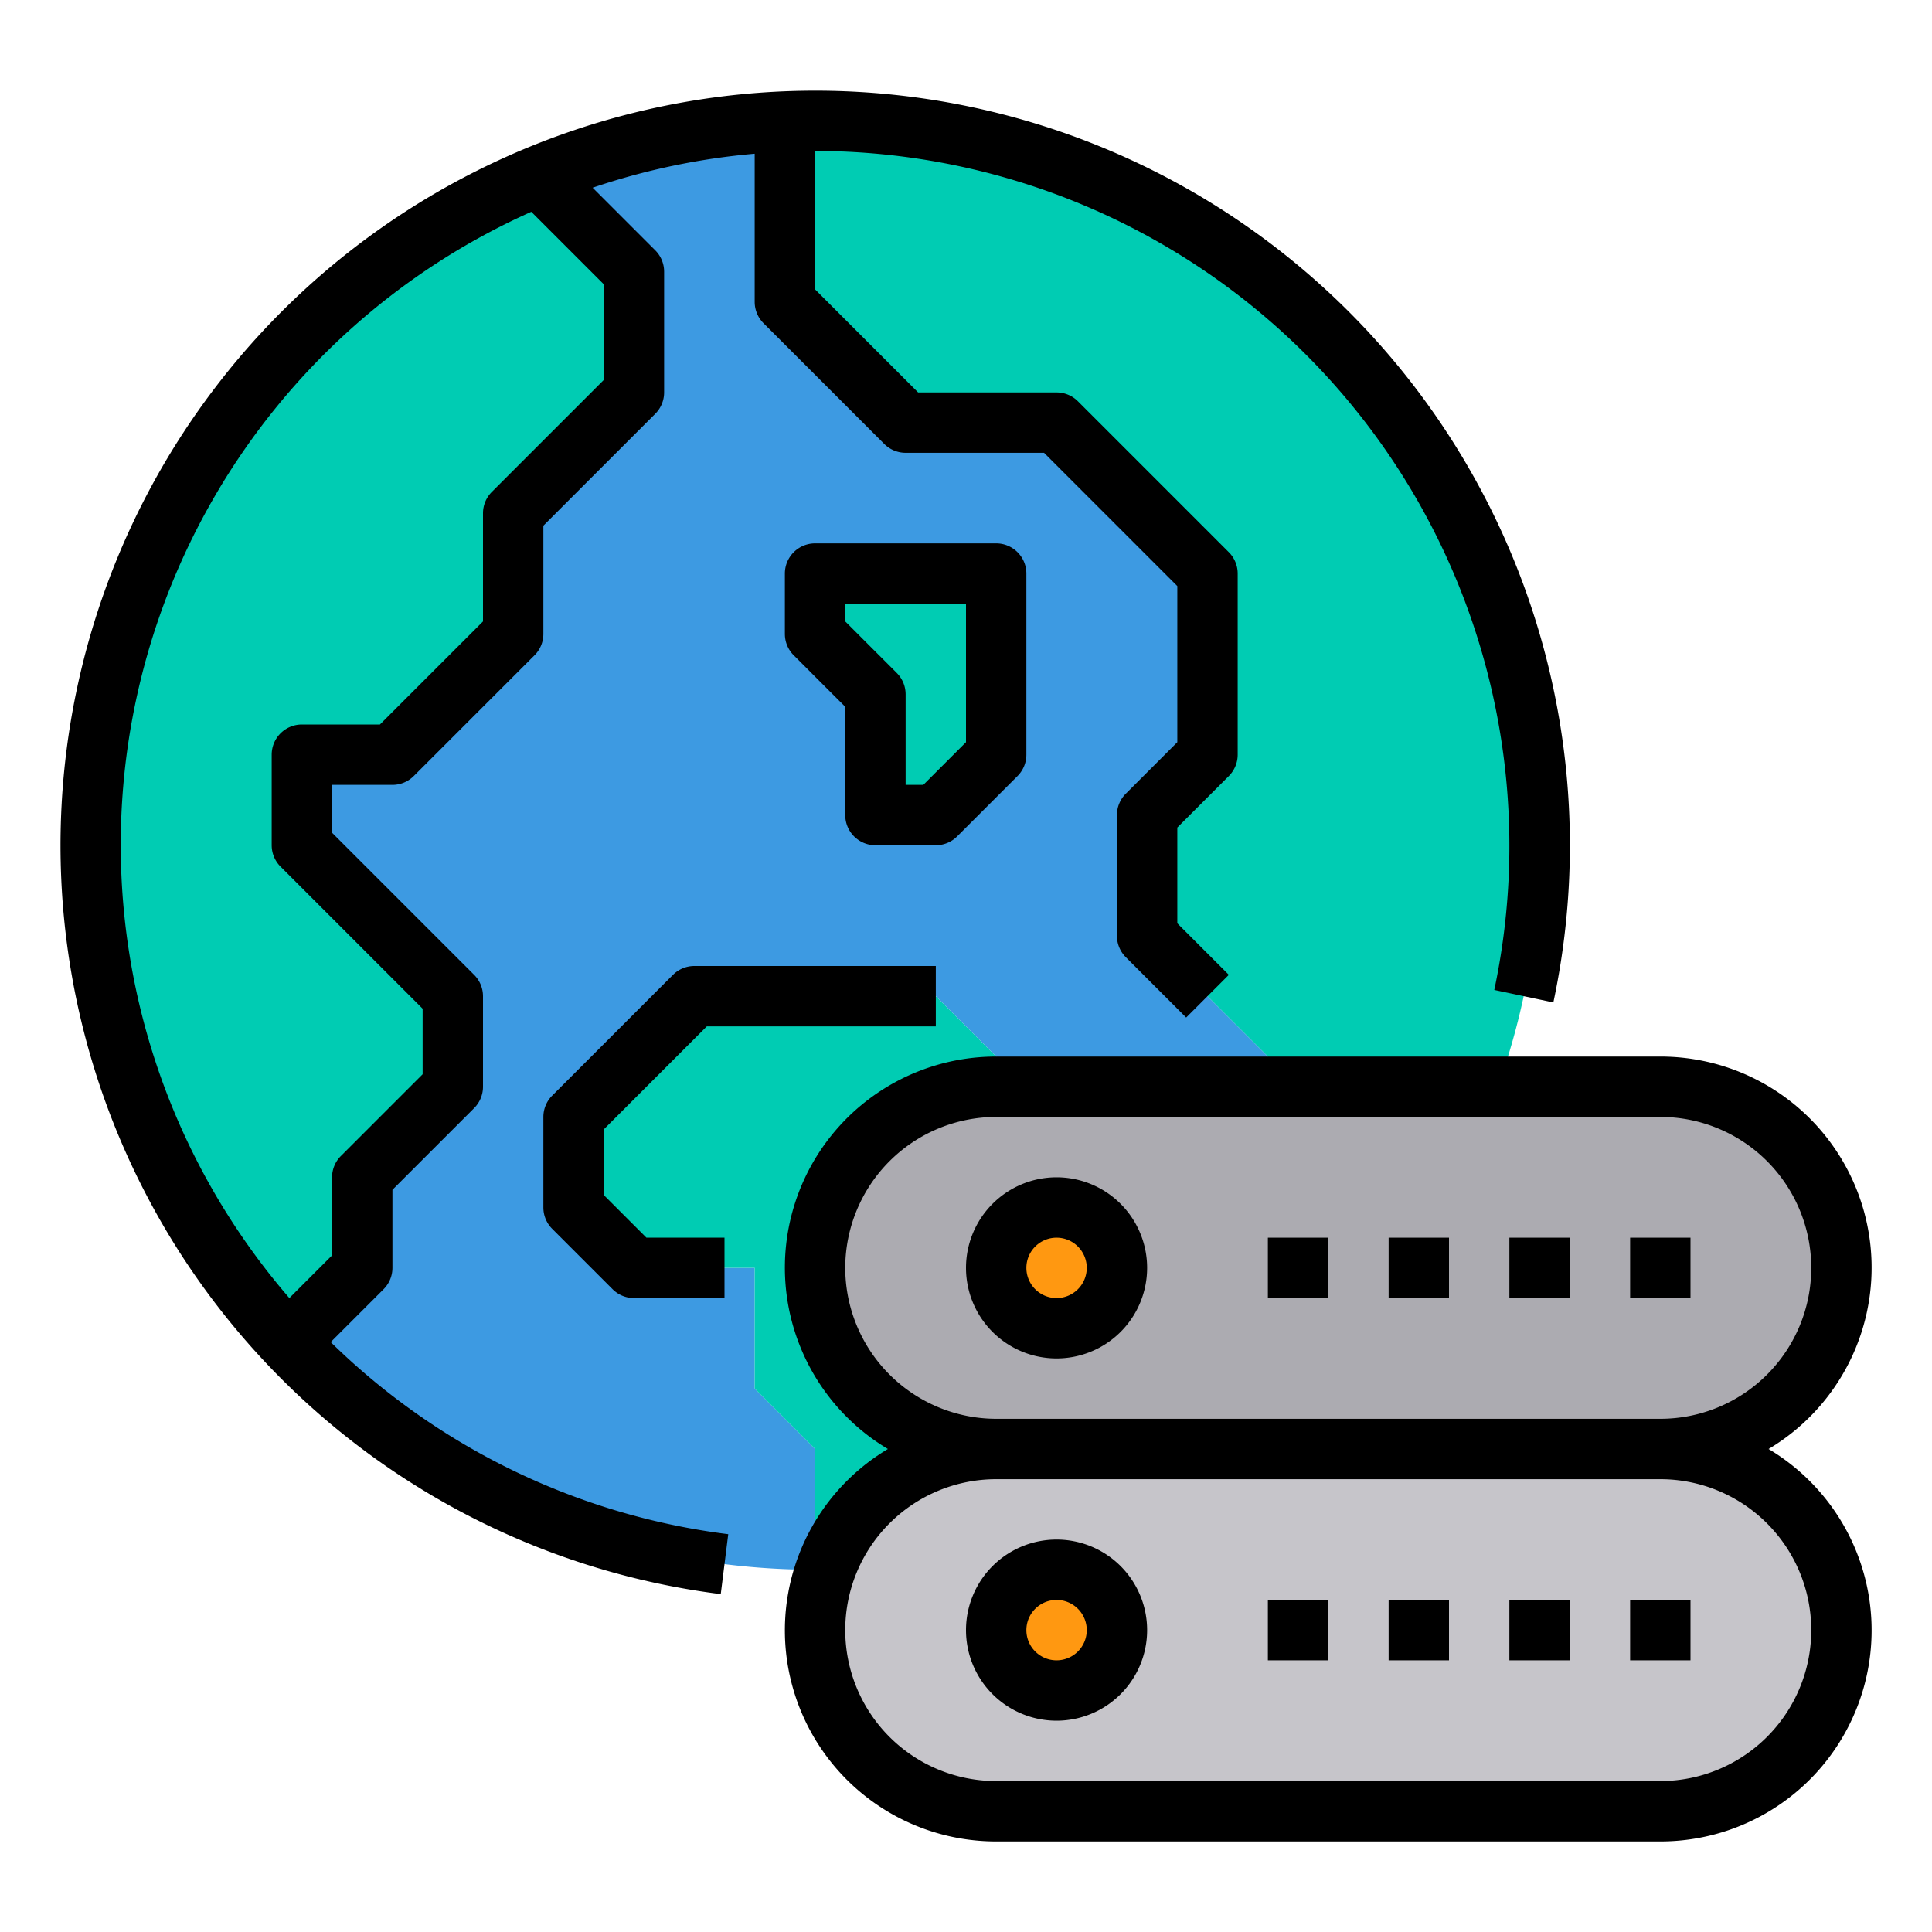
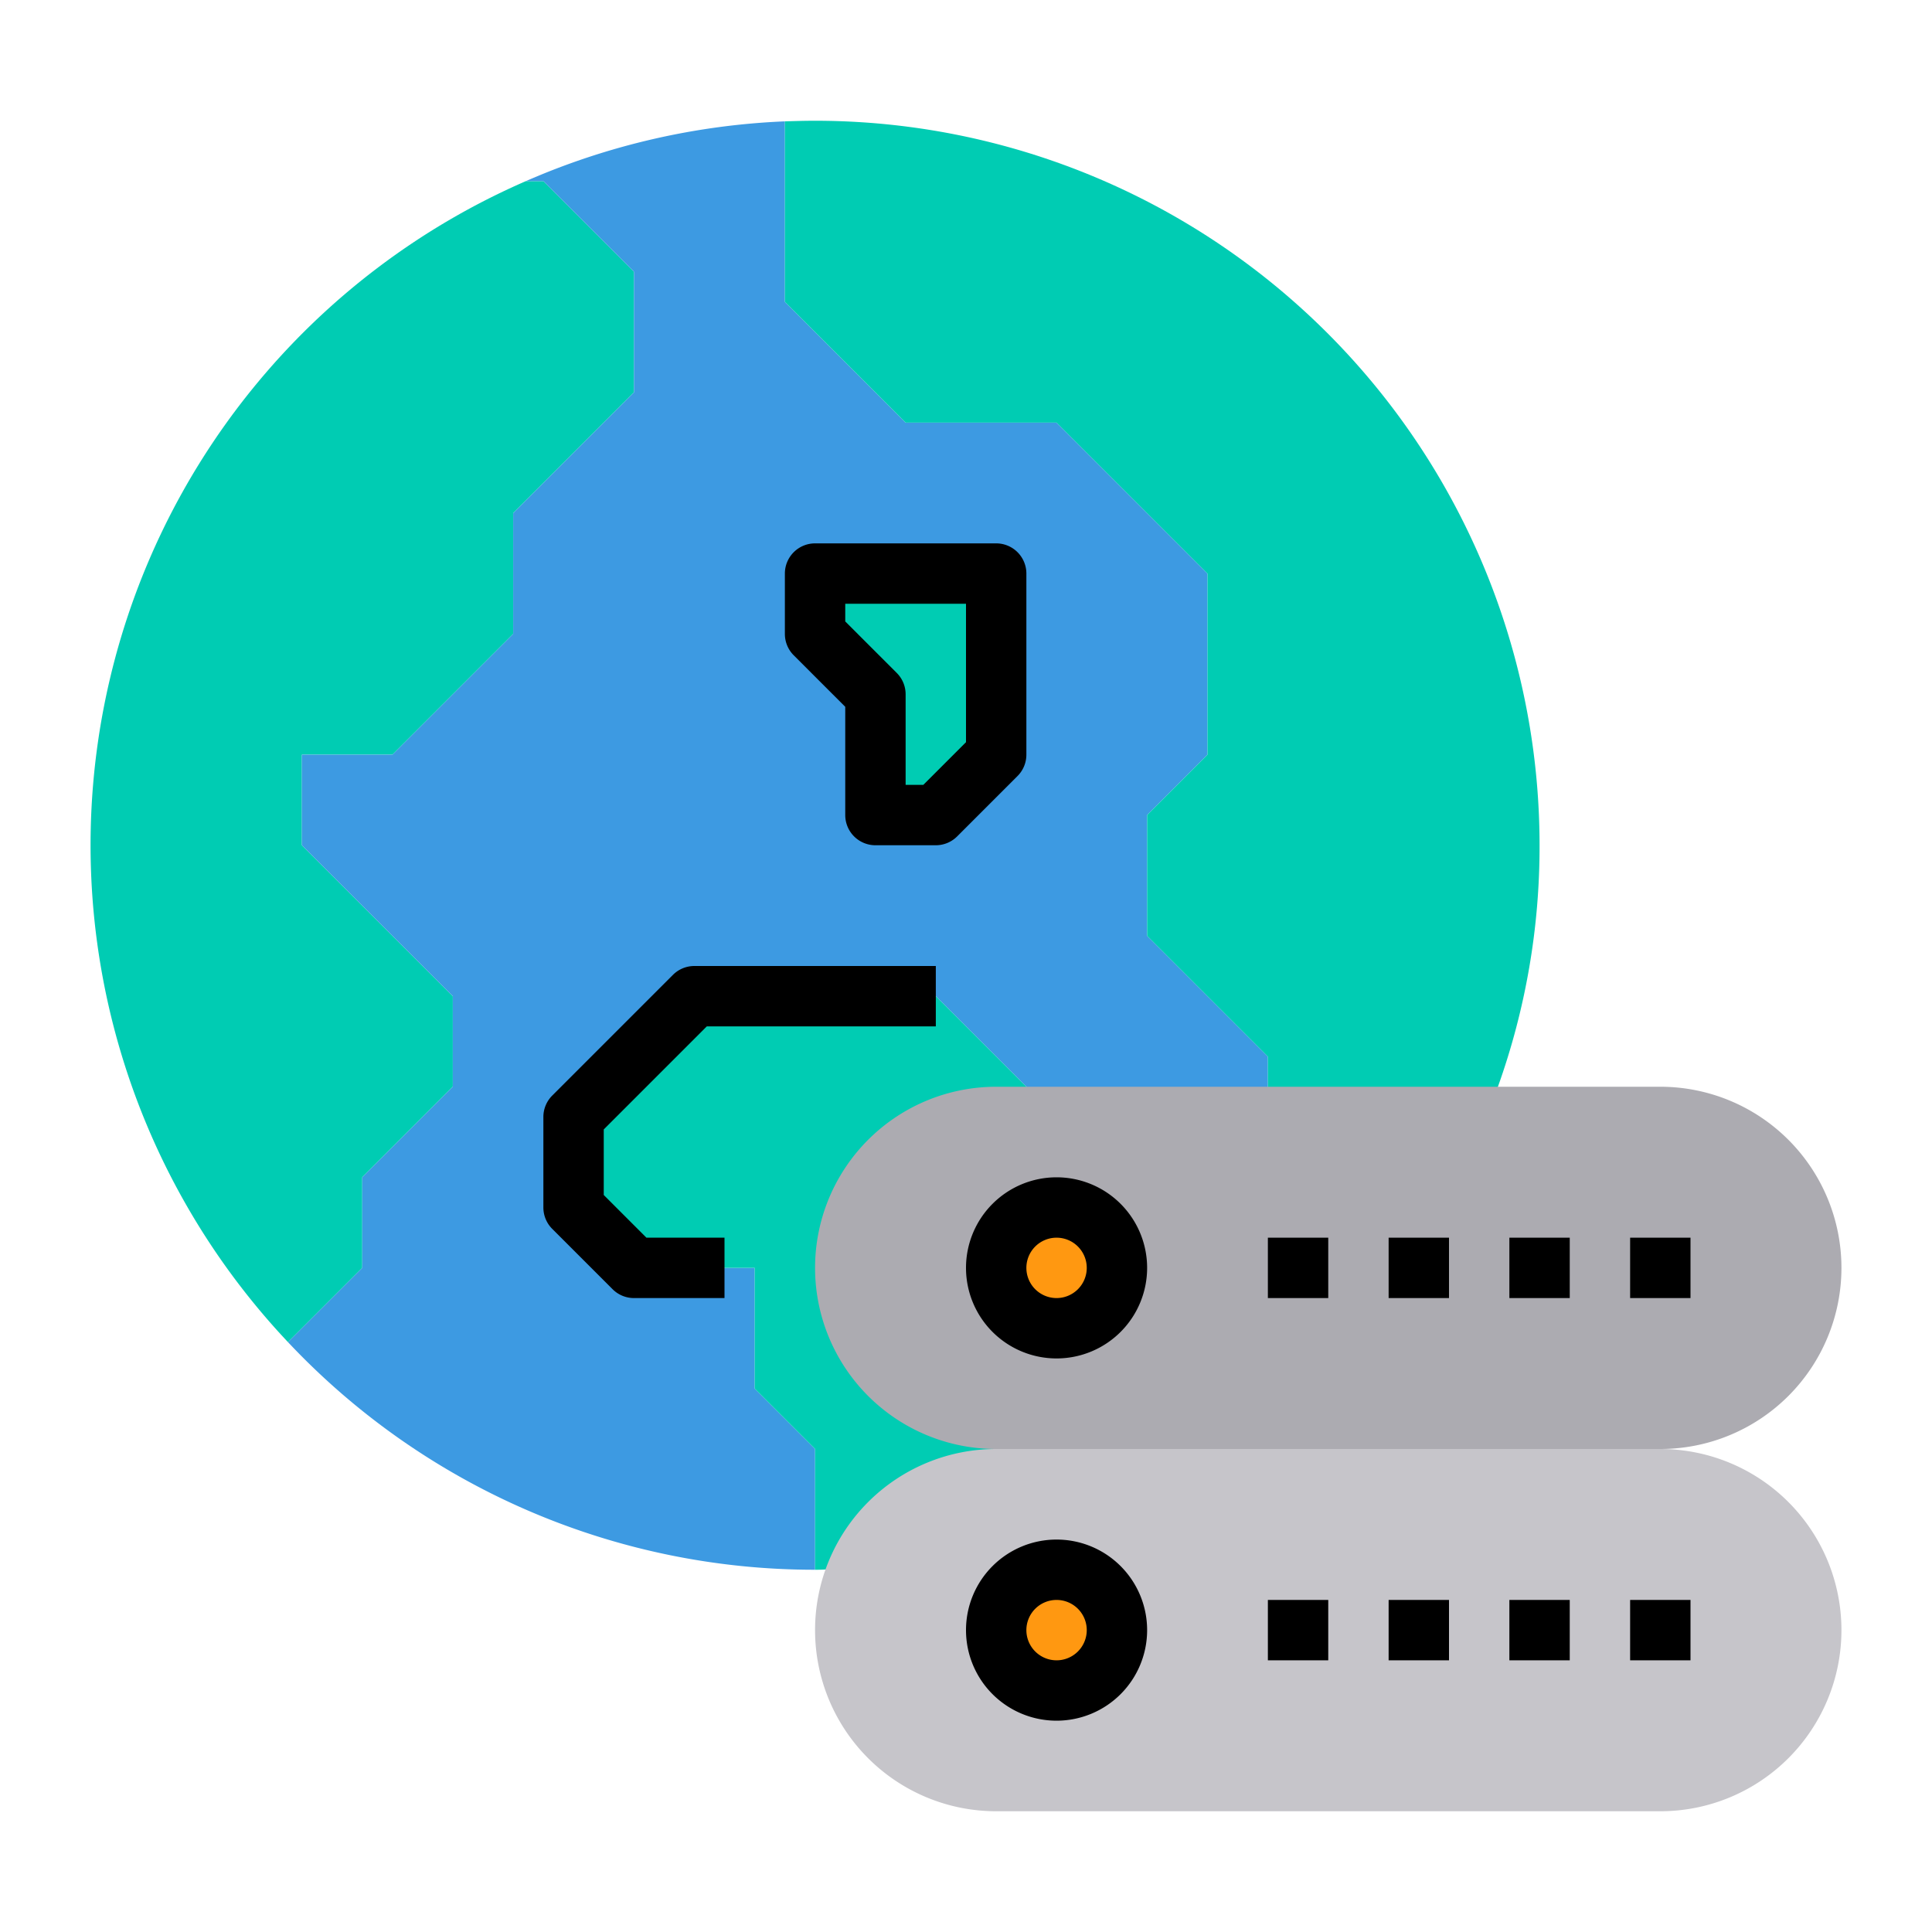
<svg xmlns="http://www.w3.org/2000/svg" height="512" viewBox="0 0 64 64" width="512">
  <g id="World-Global-Network-Server-Database">
    <path d="m33 22v3l-2 2h-2v-4l-2-2v-2h6z" fill="#00ccb3" />
    <path d="m21 9v4l-4 4v4l-4 4h-3v3l5 5v3l-3 3v3l-2.46 2.46a23.989 23.989 0 0 1 7.88-38.46h.58z" fill="#00ccb3" />
    <path d="m44 42-2-2v-5l-4-4v-4l2-2v-6l-5-5h-5l-4-4v-5.98a23.884 23.884 0 0 0 -8.58 1.98h.58l3 3v4l-4 4v4l-4 4h-3v3l5 5v3l-3 3v3l-2.46 2.46a23.939 23.939 0 0 0 17.46 7.54v-4l-2-2v-4h-4l-2-2v-3l3-3 1-1h8l3 3 2 2v4l-2 2v4l-3 3v.66a24.057 24.057 0 0 0 14.4-8.26zm-11-20v3l-2 2h-2v-4l-2-2v-2h6z" fill="#3d9ae2" />
    <path d="m27 4c-.34 0-.67.01-1 .02v5.98l4 4h5l5 5v6l-2 2v4l4 4v5l2 2 1.4 1.4c.38-.45.74-.91 1.08-1.4a23.192 23.192 0 0 0 3.14-6 23.6 23.6 0 0 0 1.38-8 24.006 24.006 0 0 0 -24-24z" fill="#00ccb3" />
    <path d="m36 38v4l-2 2v4l-3 3v.66a22.017 22.017 0 0 1 -3.65.33c-.11.01-.23.01-.35.01v-4l-2-2v-4h-4l-2-2v-3l4-4h8z" fill="#00ccb3" />
    <path d="m55 36h-22a6 6 0 0 0 0 12h22a6 6 0 0 0 0-12z" fill="#acabb1" />
    <path d="m55 48h-22a6 6 0 0 0 0 12h22a6 6 0 0 0 0-12z" fill="#c6c5ca" />
    <circle cx="35" cy="42" fill="#ff9811" r="2" />
    <circle cx="35" cy="54" fill="#ff9811" r="2" />
-     <path d="m10.955 44.459 1.752-1.752a1 1 0 0 0 .293-.707v-2.586l2.707-2.707a1 1 0 0 0 .293-.707v-3a1 1 0 0 0 -.293-.707l-4.707-4.707v-1.586h2a1 1 0 0 0 .707-.293l4-4a1 1 0 0 0 .293-.707v-3.586l3.707-3.707a1 1 0 0 0 .293-.707v-4a1 1 0 0 0 -.293-.707l-2.075-2.075a22.845 22.845 0 0 1 5.368-1.126v4.908a1 1 0 0 0 .293.707l4 4a1 1 0 0 0 .707.293h4.586l4.414 4.414v5.172l-1.707 1.707a1 1 0 0 0 -.293.707v4a1 1 0 0 0 .293.707l2 2 1.414-1.414-1.707-1.707v-3.172l1.707-1.707a1 1 0 0 0 .293-.707v-6a1 1 0 0 0 -.293-.707l-5-5a1 1 0 0 0 -.707-.293h-4.586l-3.414-3.414v-4.586a23.021 23.021 0 0 1 22.5 27.793l1.957.414a25 25 0 1 0 -27.581 19.6l.248-1.985a22.861 22.861 0 0 1 -13.169-6.363zm6.645-37.443 2.4 2.4v3.172l-3.707 3.707a1 1 0 0 0 -.293.705v3.586l-3.414 3.414h-2.586a1 1 0 0 0 -1 1v3a1 1 0 0 0 .293.707l4.707 4.707v2.172l-2.707 2.707a1 1 0 0 0 -.293.707v2.586l-1.415 1.414a22.969 22.969 0 0 1 8.015-35.984z" />
    <path d="m23.414 34h7.586v-2h-8a1 1 0 0 0 -.707.293l-4 4a1 1 0 0 0 -.293.707v3a1 1 0 0 0 .293.707l2 2a1 1 0 0 0 .707.293h3v-2h-2.586l-1.414-1.414v-2.172z" />
    <path d="m31.707 27.707 2-2a1 1 0 0 0 .293-.707v-6a1 1 0 0 0 -1-1h-6a1 1 0 0 0 -1 1v2a1 1 0 0 0 .293.707l1.707 1.707v3.586a1 1 0 0 0 1 1h2a1 1 0 0 0 .707-.293zm-1.707-1.707v-3a1 1 0 0 0 -.293-.707l-1.707-1.707v-.586h4v4.586l-1.414 1.414z" />
    <path d="m35 51a3 3 0 1 0 3 3 3 3 0 0 0 -3-3zm0 4a1 1 0 1 1 1-1 1 1 0 0 1 -1 1z" />
-     <path d="m58.587 48a6.993 6.993 0 0 0 -3.587-13h-22a6.993 6.993 0 0 0 -3.587 13 6.993 6.993 0 0 0 3.587 13h22a6.993 6.993 0 0 0 3.587-13zm-30.587-6a5.006 5.006 0 0 1 5-5h22a5 5 0 0 1 0 10h-22a5.006 5.006 0 0 1 -5-5zm27 17h-22a5 5 0 0 1 0-10h22a5 5 0 0 1 0 10z" />
    <path d="m42 53h2v2h-2z" />
    <path d="m46 53h2v2h-2z" />
    <path d="m50 53h2v2h-2z" />
    <path d="m54 53h2v2h-2z" />
    <path d="m35 39a3 3 0 1 0 3 3 3 3 0 0 0 -3-3zm0 4a1 1 0 1 1 1-1 1 1 0 0 1 -1 1z" />
    <path d="m42 41h2v2h-2z" />
    <path d="m46 41h2v2h-2z" />
    <path d="m50 41h2v2h-2z" />
    <path d="m54 41h2v2h-2z" />
  </g>
</svg>